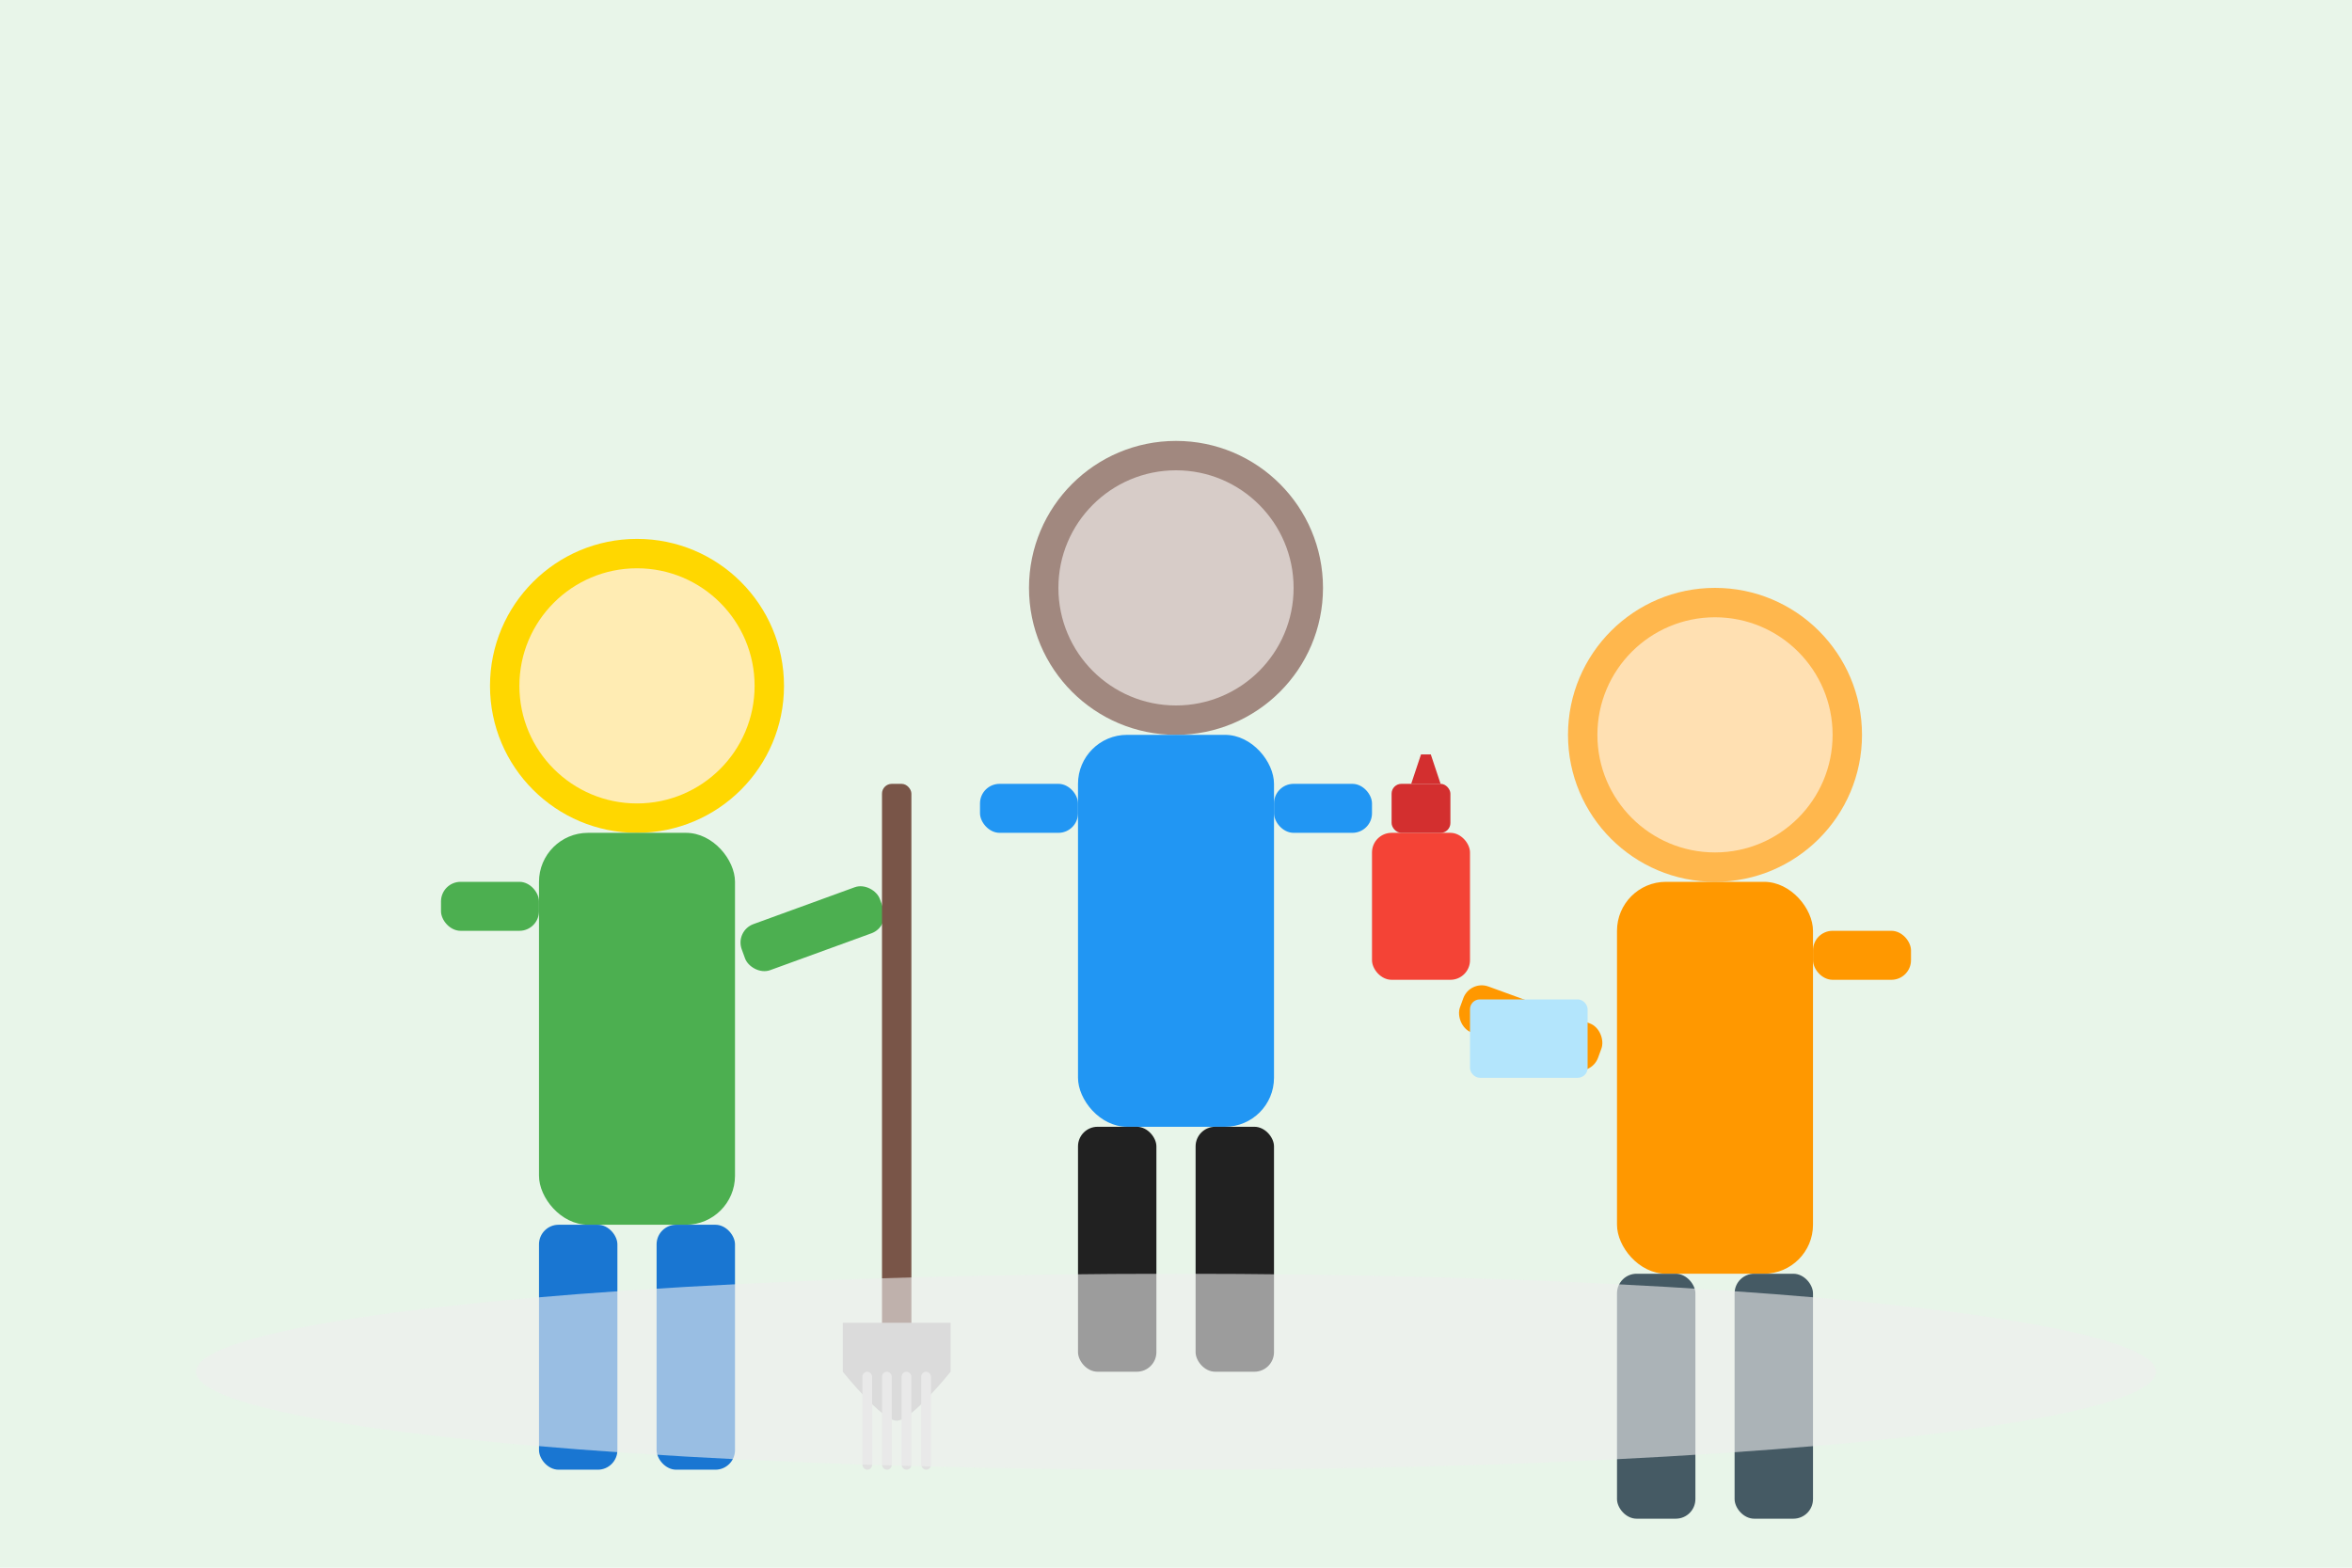
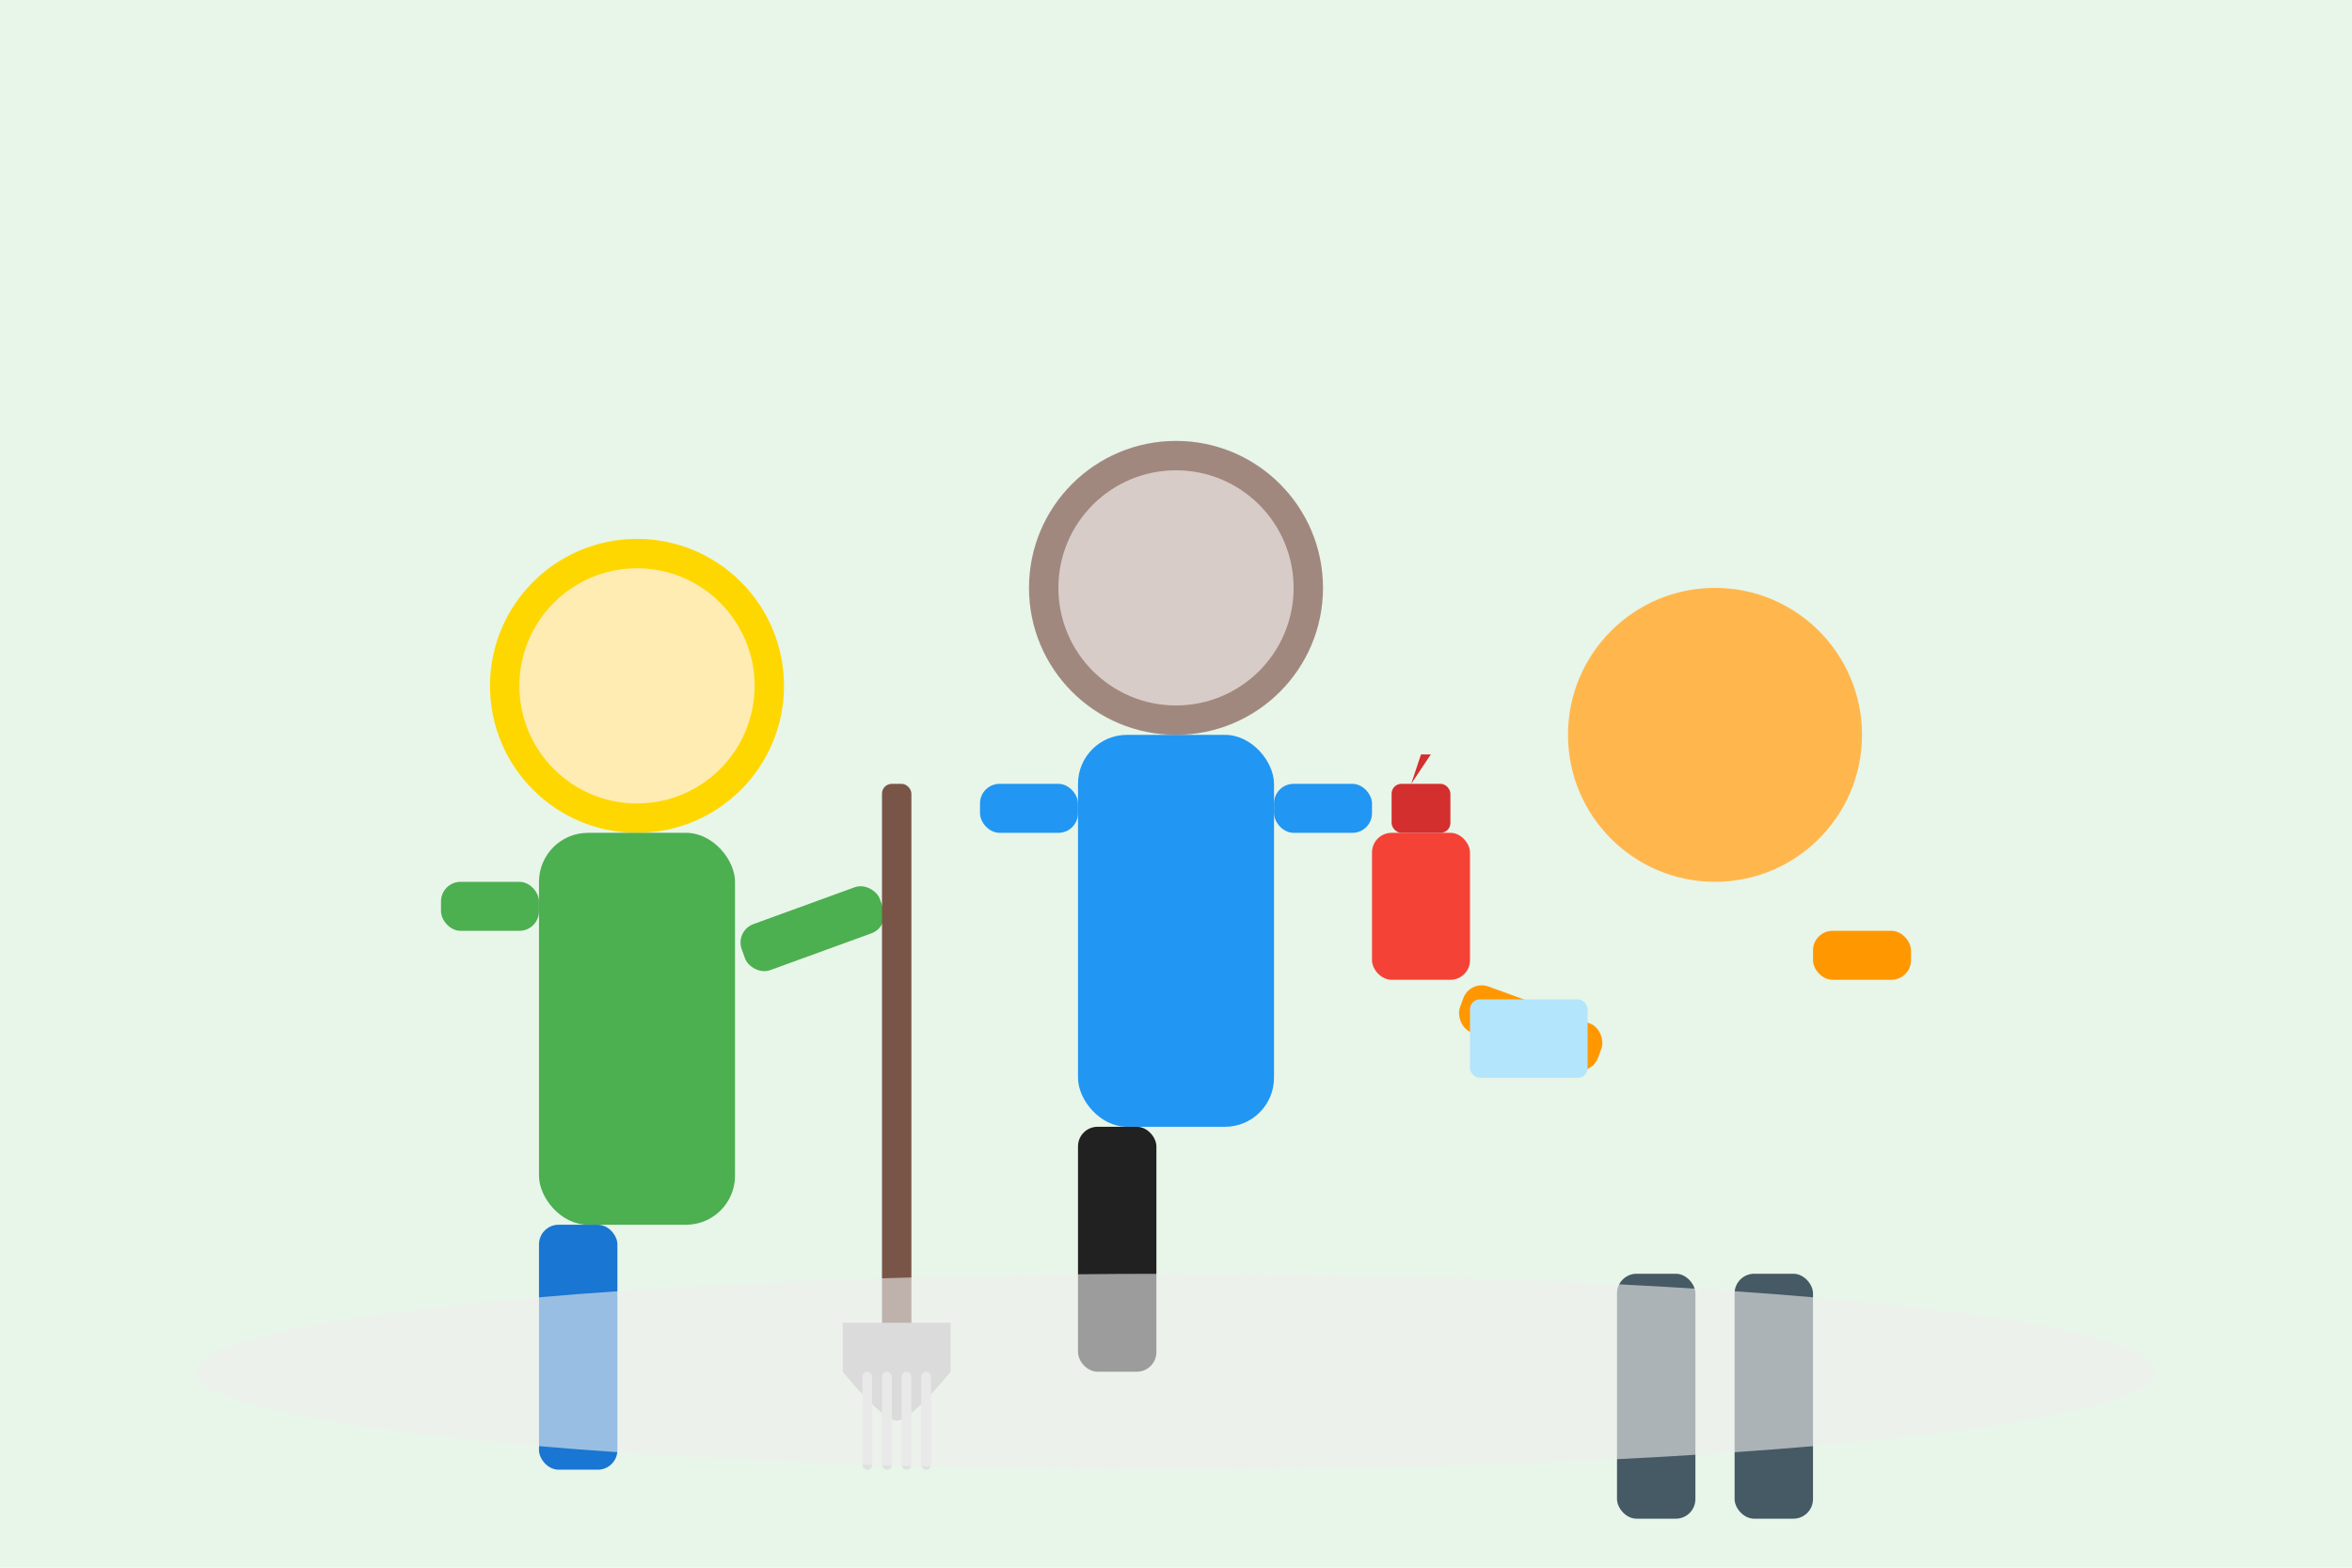
<svg xmlns="http://www.w3.org/2000/svg" viewBox="0 0 240 160" width="100%" height="100%">
  <rect width="240" height="160" fill="#e8f5e9" />
  <g transform="translate(40, 50)">
    <circle cx="25" cy="20" r="15" fill="#ffd700" />
    <circle cx="25" cy="20" r="12" fill="#ffecb3" />
    <rect x="15" y="35" width="20" height="40" rx="5" fill="#4caf50" />
    <rect x="5" y="40" width="10" height="5" rx="2" fill="#4caf50" />
    <rect x="35" y="45" width="15" height="5" rx="2" fill="#4caf50" transform="rotate(-20, 35, 45)" />
    <rect x="15" y="75" width="8" height="25" rx="2" fill="#1976d2" />
-     <rect x="27" y="75" width="8" height="25" rx="2" fill="#1976d2" />
    <rect x="50" y="30" width="3" height="60" rx="1" fill="#795548" />
    <path d="M46,85 L57,85 L57,90 C57,90 53,95 51.5,95 C50,95 46,90 46,90 Z" fill="#bdbdbd" />
    <rect x="48" y="90" width="1" height="10" rx="0.5" fill="#e0e0e0" />
    <rect x="50" y="90" width="1" height="10" rx="0.5" fill="#e0e0e0" />
    <rect x="52" y="90" width="1" height="10" rx="0.5" fill="#e0e0e0" />
    <rect x="54" y="90" width="1" height="10" rx="0.5" fill="#e0e0e0" />
  </g>
  <g transform="translate(95, 40)">
    <circle cx="25" cy="20" r="15" fill="#a1887f" />
    <circle cx="25" cy="20" r="12" fill="#d7ccc8" />
    <rect x="15" y="35" width="20" height="40" rx="5" fill="#2196f3" />
    <rect x="5" y="40" width="10" height="5" rx="2" fill="#2196f3" />
    <rect x="35" y="40" width="10" height="5" rx="2" fill="#2196f3" />
    <rect x="15" y="75" width="8" height="25" rx="2" fill="#212121" />
-     <rect x="27" y="75" width="8" height="25" rx="2" fill="#212121" />
    <rect x="45" y="45" width="10" height="15" rx="2" fill="#f44336" />
    <rect x="47" y="40" width="6" height="5" rx="1" fill="#d32f2f" />
-     <path d="M50,37 L51,37 L52,40 L49,40 Z" fill="#d32f2f" />
+     <path d="M50,37 L51,37 L49,40 Z" fill="#d32f2f" />
  </g>
  <g transform="translate(150, 55)">
    <circle cx="25" cy="20" r="15" fill="#ffb74d" />
-     <circle cx="25" cy="20" r="12" fill="#ffe0b2" />
-     <rect x="15" y="35" width="20" height="40" rx="5" fill="#ff9800" />
    <rect x="0" y="45" width="15" height="5" rx="2" fill="#ff9800" transform="rotate(20, 0, 45)" />
    <rect x="35" y="40" width="10" height="5" rx="2" fill="#ff9800" />
    <rect x="15" y="75" width="8" height="25" rx="2" fill="#455a64" />
    <rect x="27" y="75" width="8" height="25" rx="2" fill="#455a64" />
    <rect x="0" y="47" width="12" height="8" rx="1" fill="#b3e5fc" />
  </g>
  <ellipse cx="120" cy="140" rx="100" ry="10" fill="#eeeeee" opacity="0.6" />
</svg>